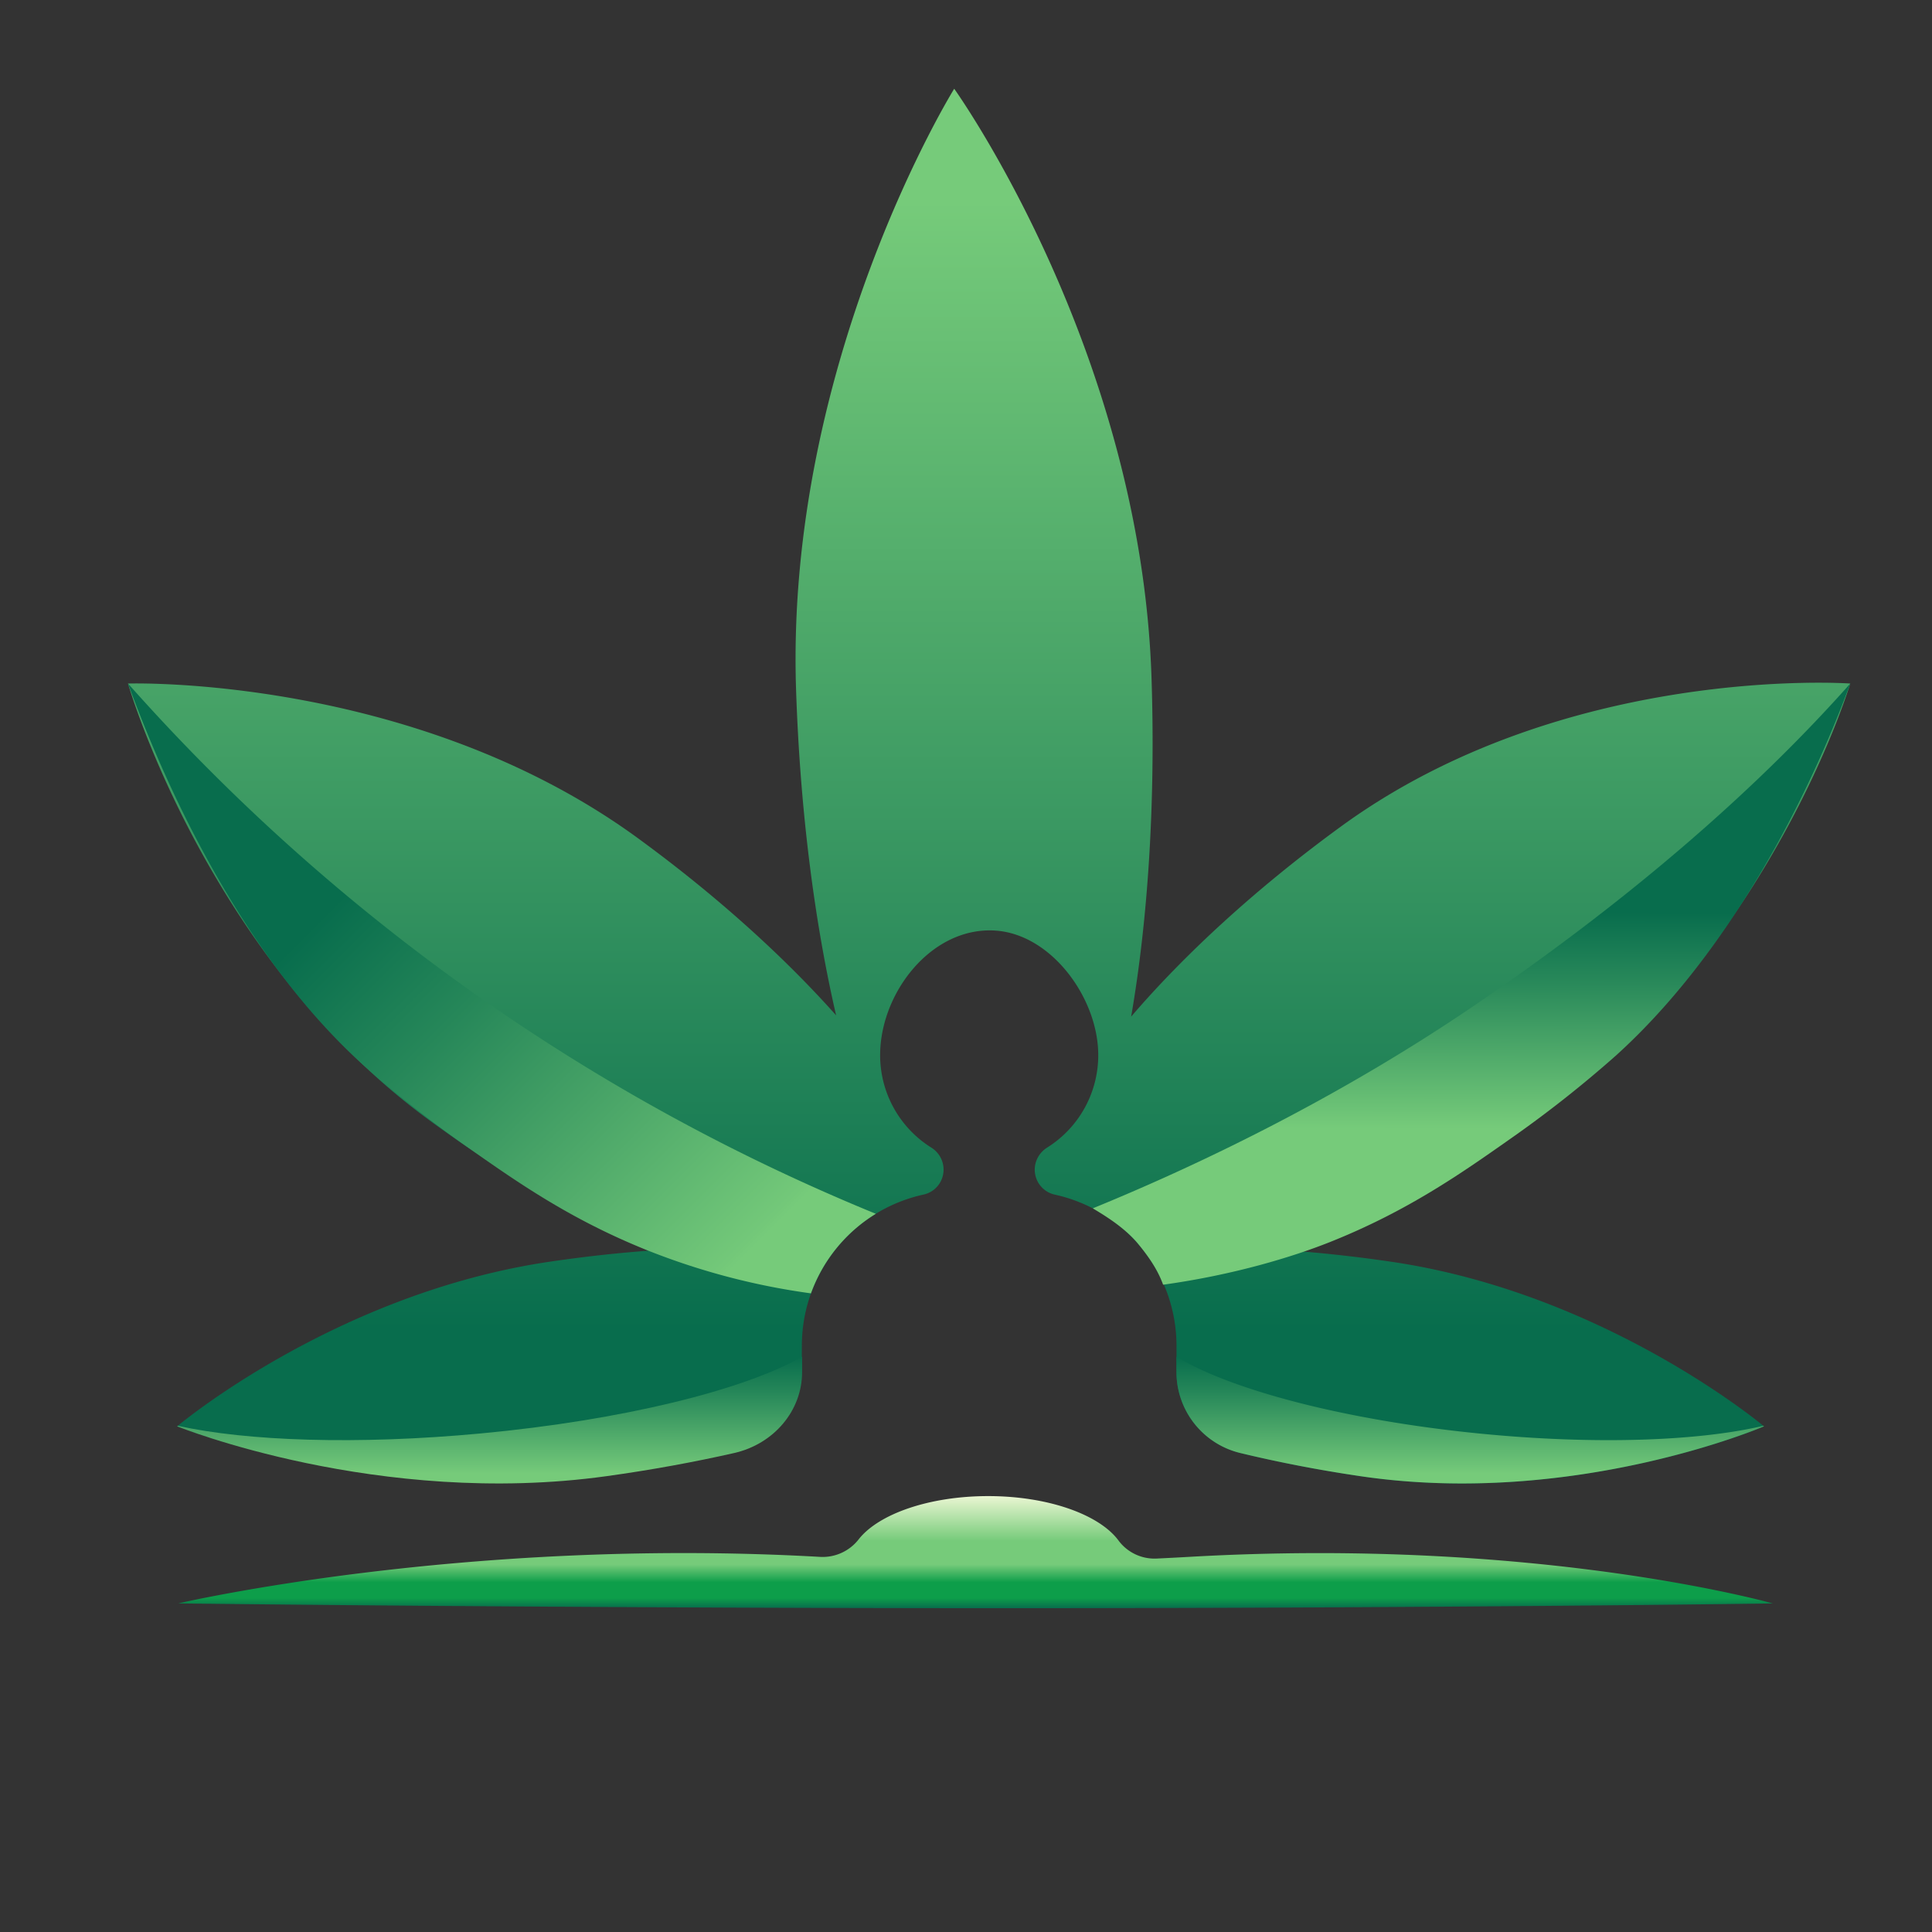
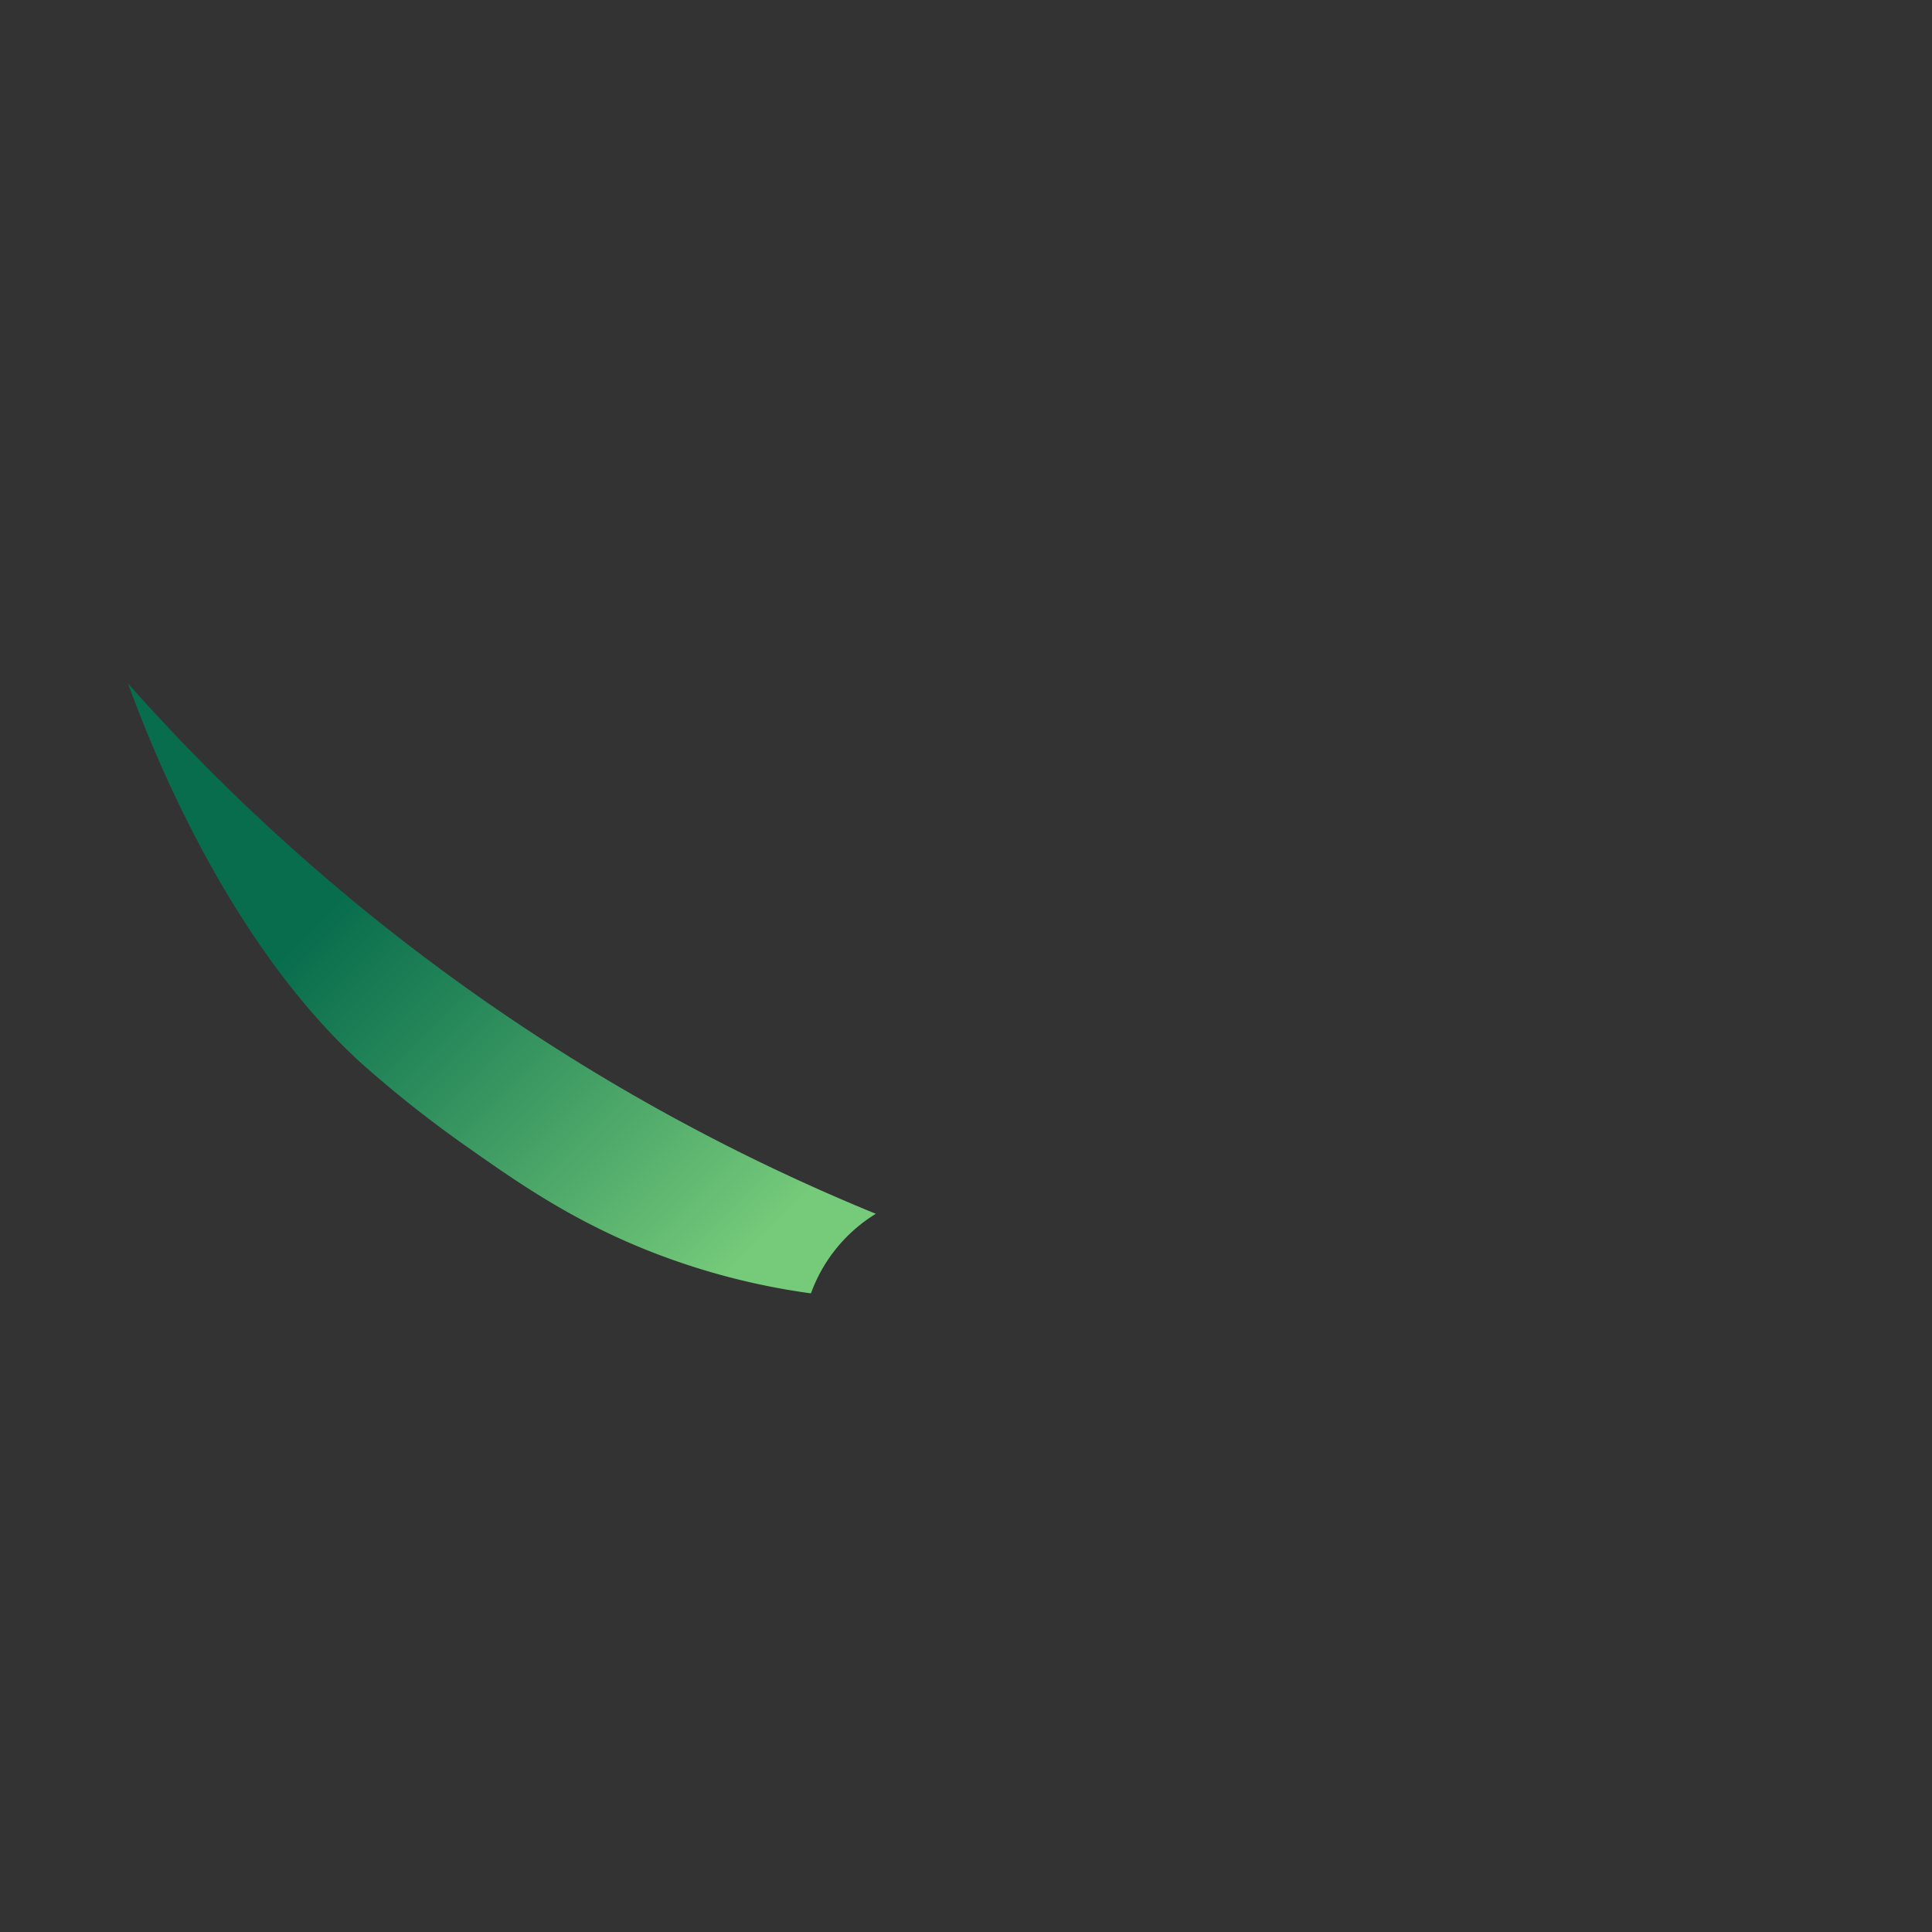
<svg xmlns="http://www.w3.org/2000/svg" xmlns:xlink="http://www.w3.org/1999/xlink" viewBox="0 0 1080 1080">
  <rect x="0" y="0" width="1080" height="1080" fill="#333333" stroke="none" />
  <defs>
    <style>.cls-1{fill:url(#Degradado_sin_nombre_45);}.cls-2{fill:url(#Degradado_sin_nombre_71);}.cls-3{fill:url(#Degradado_sin_nombre_49);}.cls-4{fill:url(#Degradado_sin_nombre_49-2);}.cls-5{fill:url(#Degradado_sin_nombre_19);}.cls-6{fill:url(#Degradado_sin_nombre_37);}.cls-7{font-size:130.02px;fill:#086d4d;font-family:AzonixRegular, Azonix;letter-spacing:0.2em;}</style>
    <linearGradient id="Degradado_sin_nombre_45" x1="552.94" y1="829.23" x2="552.94" y2="49.61" gradientUnits="userSpaceOnUse">
      <stop offset="0.11" stop-color="#086d4d" />
      <stop offset="0.42" stop-color="#33925f" />
      <stop offset="0.92" stop-color="#76cb7a" />
    </linearGradient>
    <linearGradient id="Degradado_sin_nombre_71" x1="545.33" y1="836.32" x2="545.33" y2="898.96" gradientUnits="userSpaceOnUse">
      <stop offset="0" stop-color="#EAF6D2" />
      <stop offset="0.4" stop-color="#76CB7A" />
      <stop offset="0.61" stop-color="#76CB7A" />
      <stop offset="0.77" stop-color="#0D9E4Ay" />
      <stop offset="0.91" stop-color="#0D9E4A" />
      <stop offset="1" stop-color="#086D4D" />
    </linearGradient>
    <linearGradient id="Degradado_sin_nombre_49" x1="821.86" y1="758.42" x2="821.86" y2="829.23" gradientUnits="userSpaceOnUse">
      <stop offset="0" stop-color="#086d4d" />
      <stop offset="0.28" stop-color="#268759" />
      <stop offset="0.9" stop-color="#73c879" />
      <stop offset="0.92" stop-color="#76cb7a" />
    </linearGradient>
    <linearGradient id="Degradado_sin_nombre_49-2" x1="273.72" y1="758.42" x2="273.72" y2="829.23" xlink:href="#Degradado_sin_nombre_49" />
    <linearGradient id="Degradado_sin_nombre_19" x1="81.39" y1="372.27" x2="442.72" y2="733.6" gradientUnits="userSpaceOnUse">
      <stop offset="0.33" stop-color="#086d4d" />
      <stop offset="0.51" stop-color="#268759" />
      <stop offset="0.91" stop-color="#73c879" />
      <stop offset="0.92" stop-color="#76cb7a" />
    </linearGradient>
    <linearGradient id="Degradado_sin_nombre_37" x1="822.65" y1="510.07" x2="822.42" y2="641.27" gradientUnits="userSpaceOnUse">
      <stop offset="0" stop-color="#086d4d" />
      <stop offset="0.3" stop-color="#29895a" />
      <stop offset="0.92" stop-color="#76cb7a" />
    </linearGradient>
  </defs>
  <g id="Capa_4" data-name="Capa 4">
-     <path class="cls-1" d="M448.24,752.28a86.52,86.52,0,0,1,68.16-84.54,14.22,14.22,0,0,0,11.06-14h0a14.46,14.46,0,0,0-6.87-12.23A60.91,60.91,0,0,1,492,589.87c0-35,28.81-71.89,64.25-69.68,31,1.93,56.62,36.54,57.64,67.63a60.9,60.9,0,0,1-28.47,53.65,14.72,14.72,0,0,0-6.66,9.31,14.29,14.29,0,0,0,10.75,17,86.53,86.53,0,0,1,68.16,84.54V767a46.57,46.57,0,0,0,35.71,45.25c20.94,5.06,43.46,9.45,67,12.93,119.76,17.7,225.7-27.85,225.7-27.85s-88.23-74.26-208-91.95c-17.12-2.53-33.84-4.44-50-5.77C770.6,681.7,818,654.82,865,620.51c125.39-91.42,169.29-238.41,169.29-238.41s-159.4-11.44-284.8,80c-47.07,34.32-87.15,71.2-117.17,106.19,9.33-54,13.69-119.32,11.38-189.51C637.67,195.16,533.41,49.61,533.41,49.61S439,201.71,445,385.3c2.23,67.55,10.33,130.18,22.4,182.29-29.26-32.88-67.1-67.15-111-99.18C231,377,71.56,382.1,71.56,382.1s43.9,153.33,169.3,244.74c41.47,30.24,83.17,54.69,121.57,72.31-17.78,1.33-36.34,3.37-55.37,6.19-119.76,17.69-208,91.95-208,91.95,48.62,16.84,128.28,37,225.71,27.85a525.37,525.37,0,0,0,89.14-16.21,46.54,46.54,0,0,0,34.32-44.88C448.23,759.64,448.24,755.53,448.24,752.28Z" />
-     <path class="cls-2" d="M665.35,870.26q-9.48.54-19.15,1a25.09,25.09,0,0,1-21.11-10.32c-10.82-14.36-39.29-24.61-72.71-24.61-33,0-61.11,10-72.25,24a25.53,25.53,0,0,1-21.26,10l-1.56-.09c-198.7-11.08-357.67,26.08-357.67,26.08S315.35,899,561.88,899,991,896.34,991,896.34,860,859.19,665.35,870.26Z" />
-     <path class="cls-3" d="M826.72,801.32c-74.82-7.43-138.64-24.38-169.07-42.9V767a46.57,46.57,0,0,0,35.71,45.25c20.94,5.06,43.46,9.45,67,12.93,119.76,17.7,225.7-27.85,225.7-27.85l-.35-.3C949.56,805.58,891.48,807.76,826.72,801.32Z" />
-     <path class="cls-4" d="M268.55,801.32c79.59-7.43,147.47-24.38,179.83-42.9V767c0,21.53-15.72,40.2-38,45.25s-46.23,9.45-71.28,12.93c-127.38,17.7-240.06-27.85-240.06-27.85l.38-.3C137.9,805.58,199.67,807.76,268.55,801.32Z" />
    <path class="cls-5" d="M71.56,382.1C85.32,419.79,127.68,527,202.42,594.75a654.46,654.46,0,0,0,59.43,46.88c27.21,19.13,57.36,40.31,100.58,57.52A388.91,388.91,0,0,0,453.33,723a86.78,86.78,0,0,1,36.26-44.48A1130.82,1130.82,0,0,1,281.68,566.87,1132.39,1132.39,0,0,1,71.56,382.1Z" />
-     <path class="cls-6" d="M1034.32,382.1c-13.76,37.69-56.11,140.12-130.86,207.83A655.44,655.44,0,0,1,844,636.81c-27.21,19.13-57.36,40.31-100.58,57.52-20.88,8.31-54,18.41-93.24,23.83-2.33-6.42-6-13.18-14-22.89-7.72-9.37-19.56-16.3-25.29-19.81,60-24.53,137.41-61.78,213.31-113.41C916.51,499.27,985.43,437.2,1034.32,382.1Z" />
  </g>
</svg>